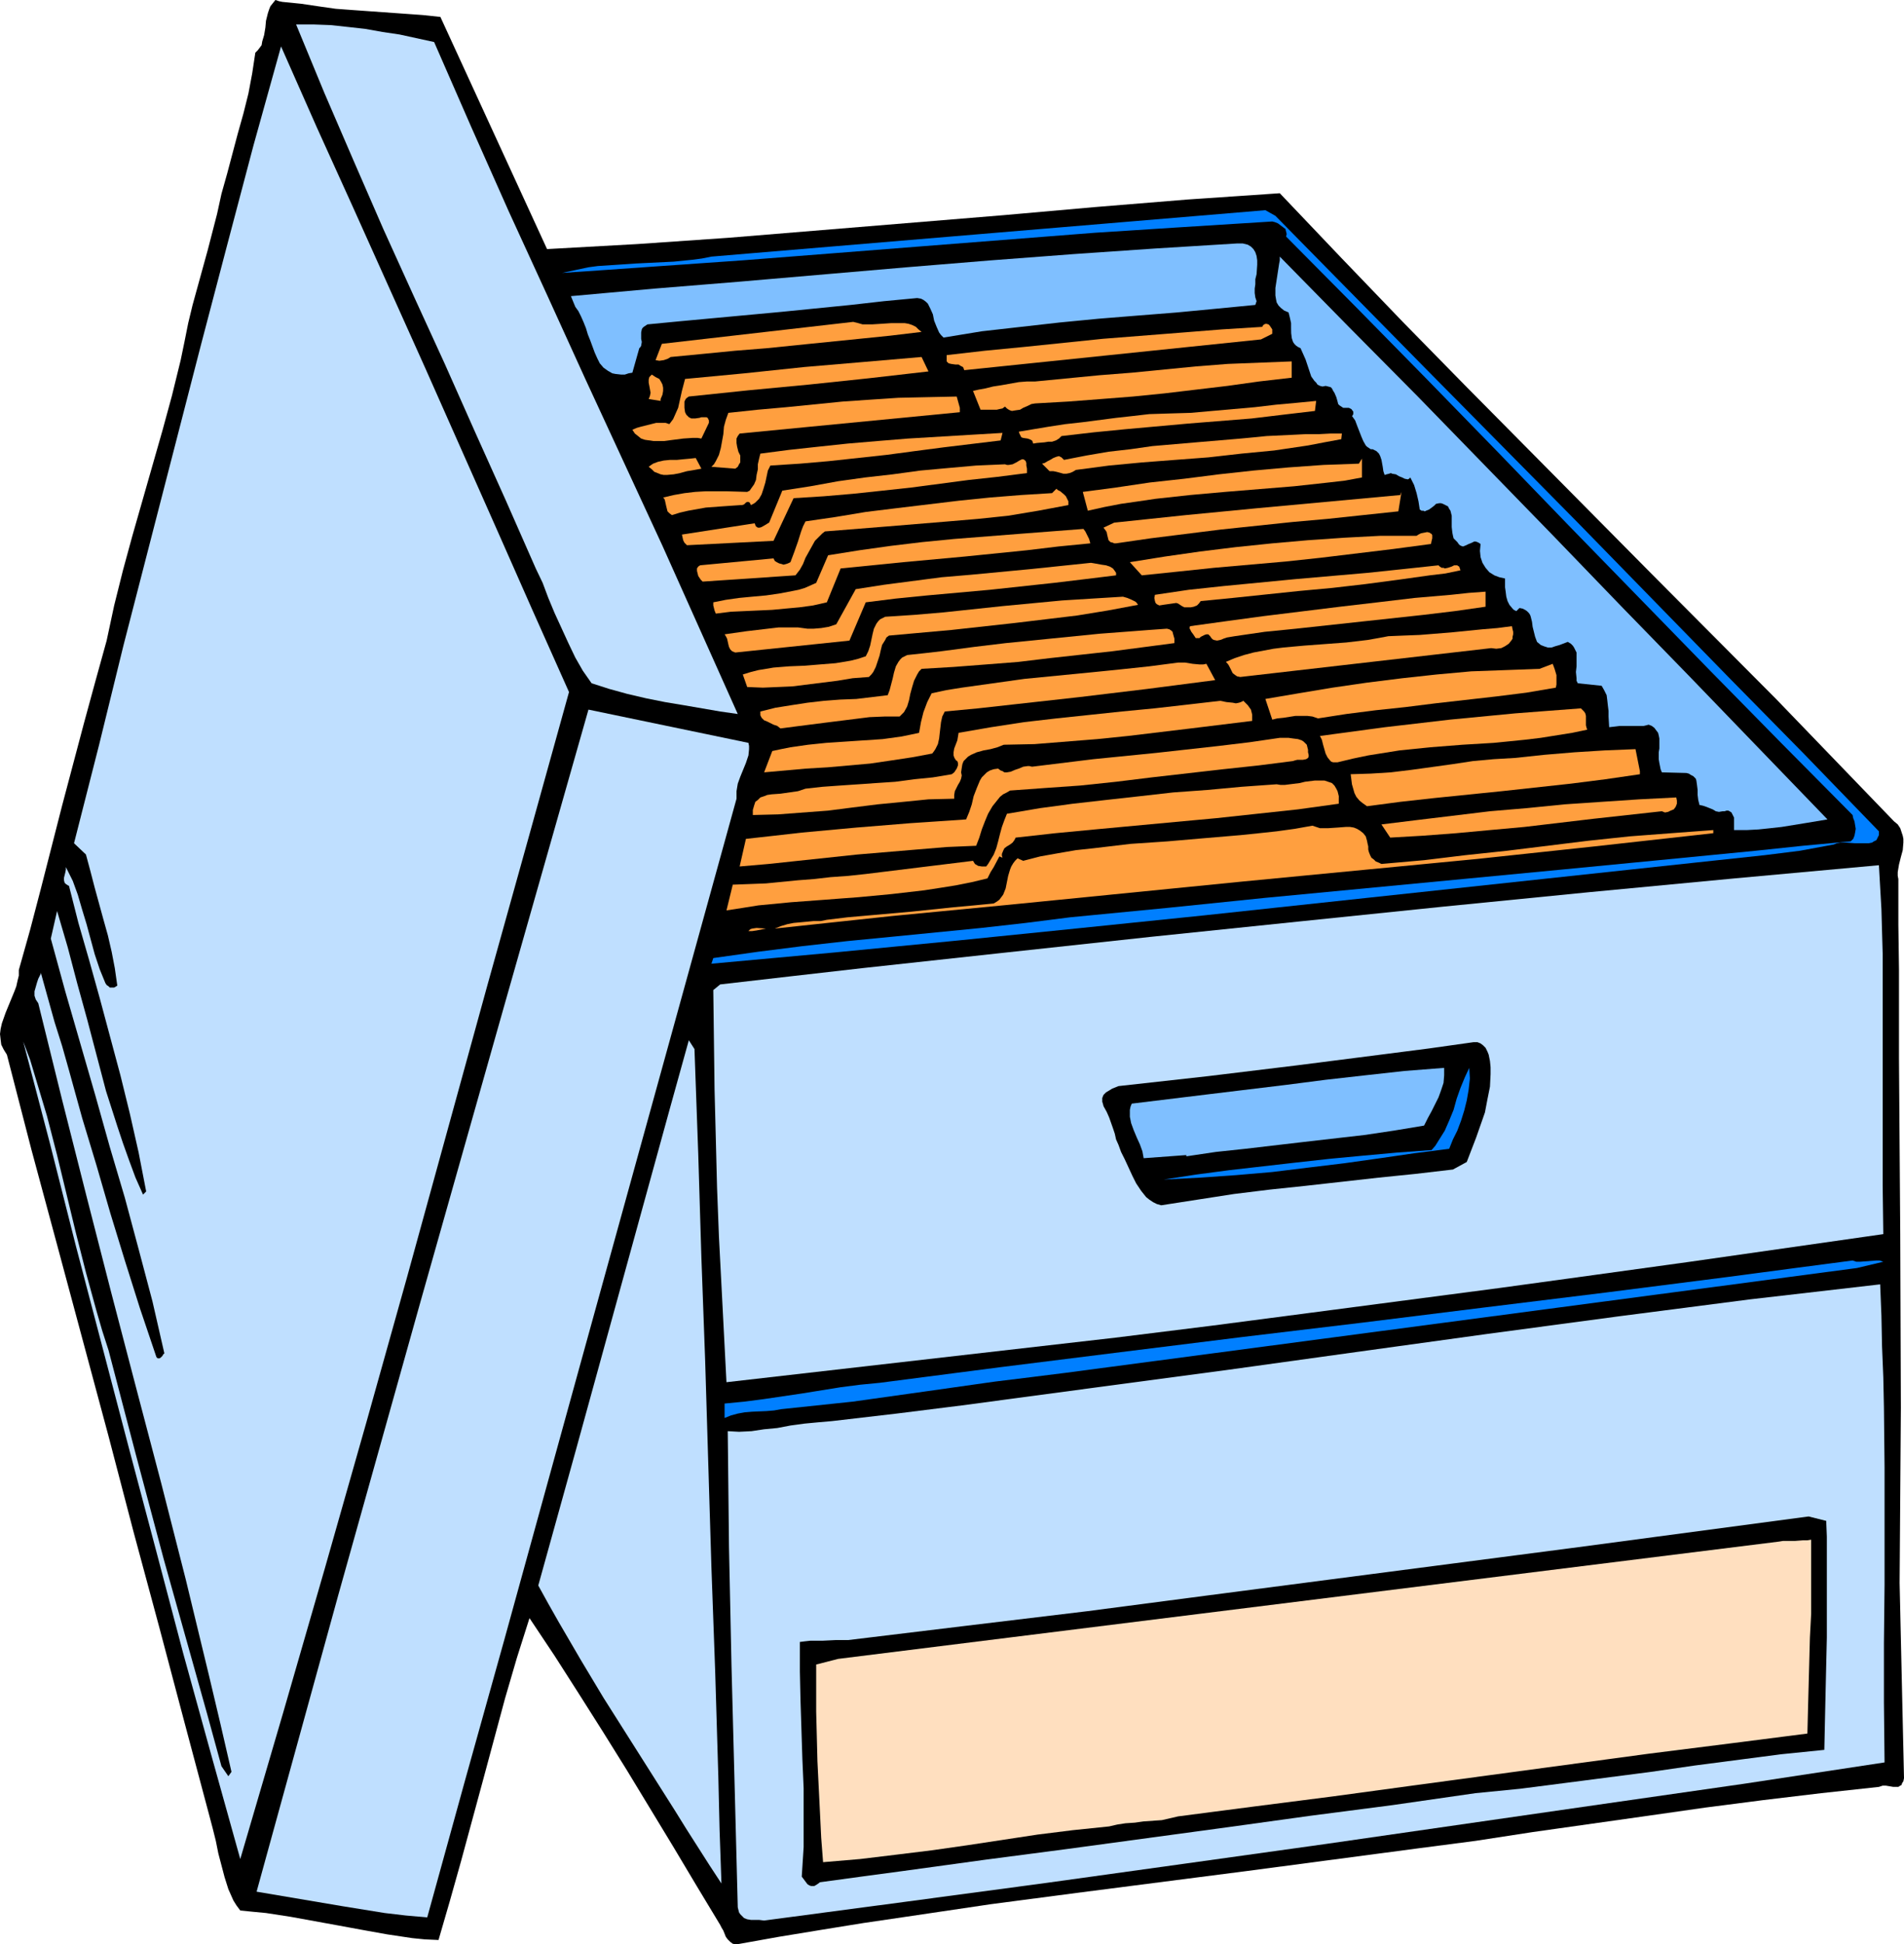
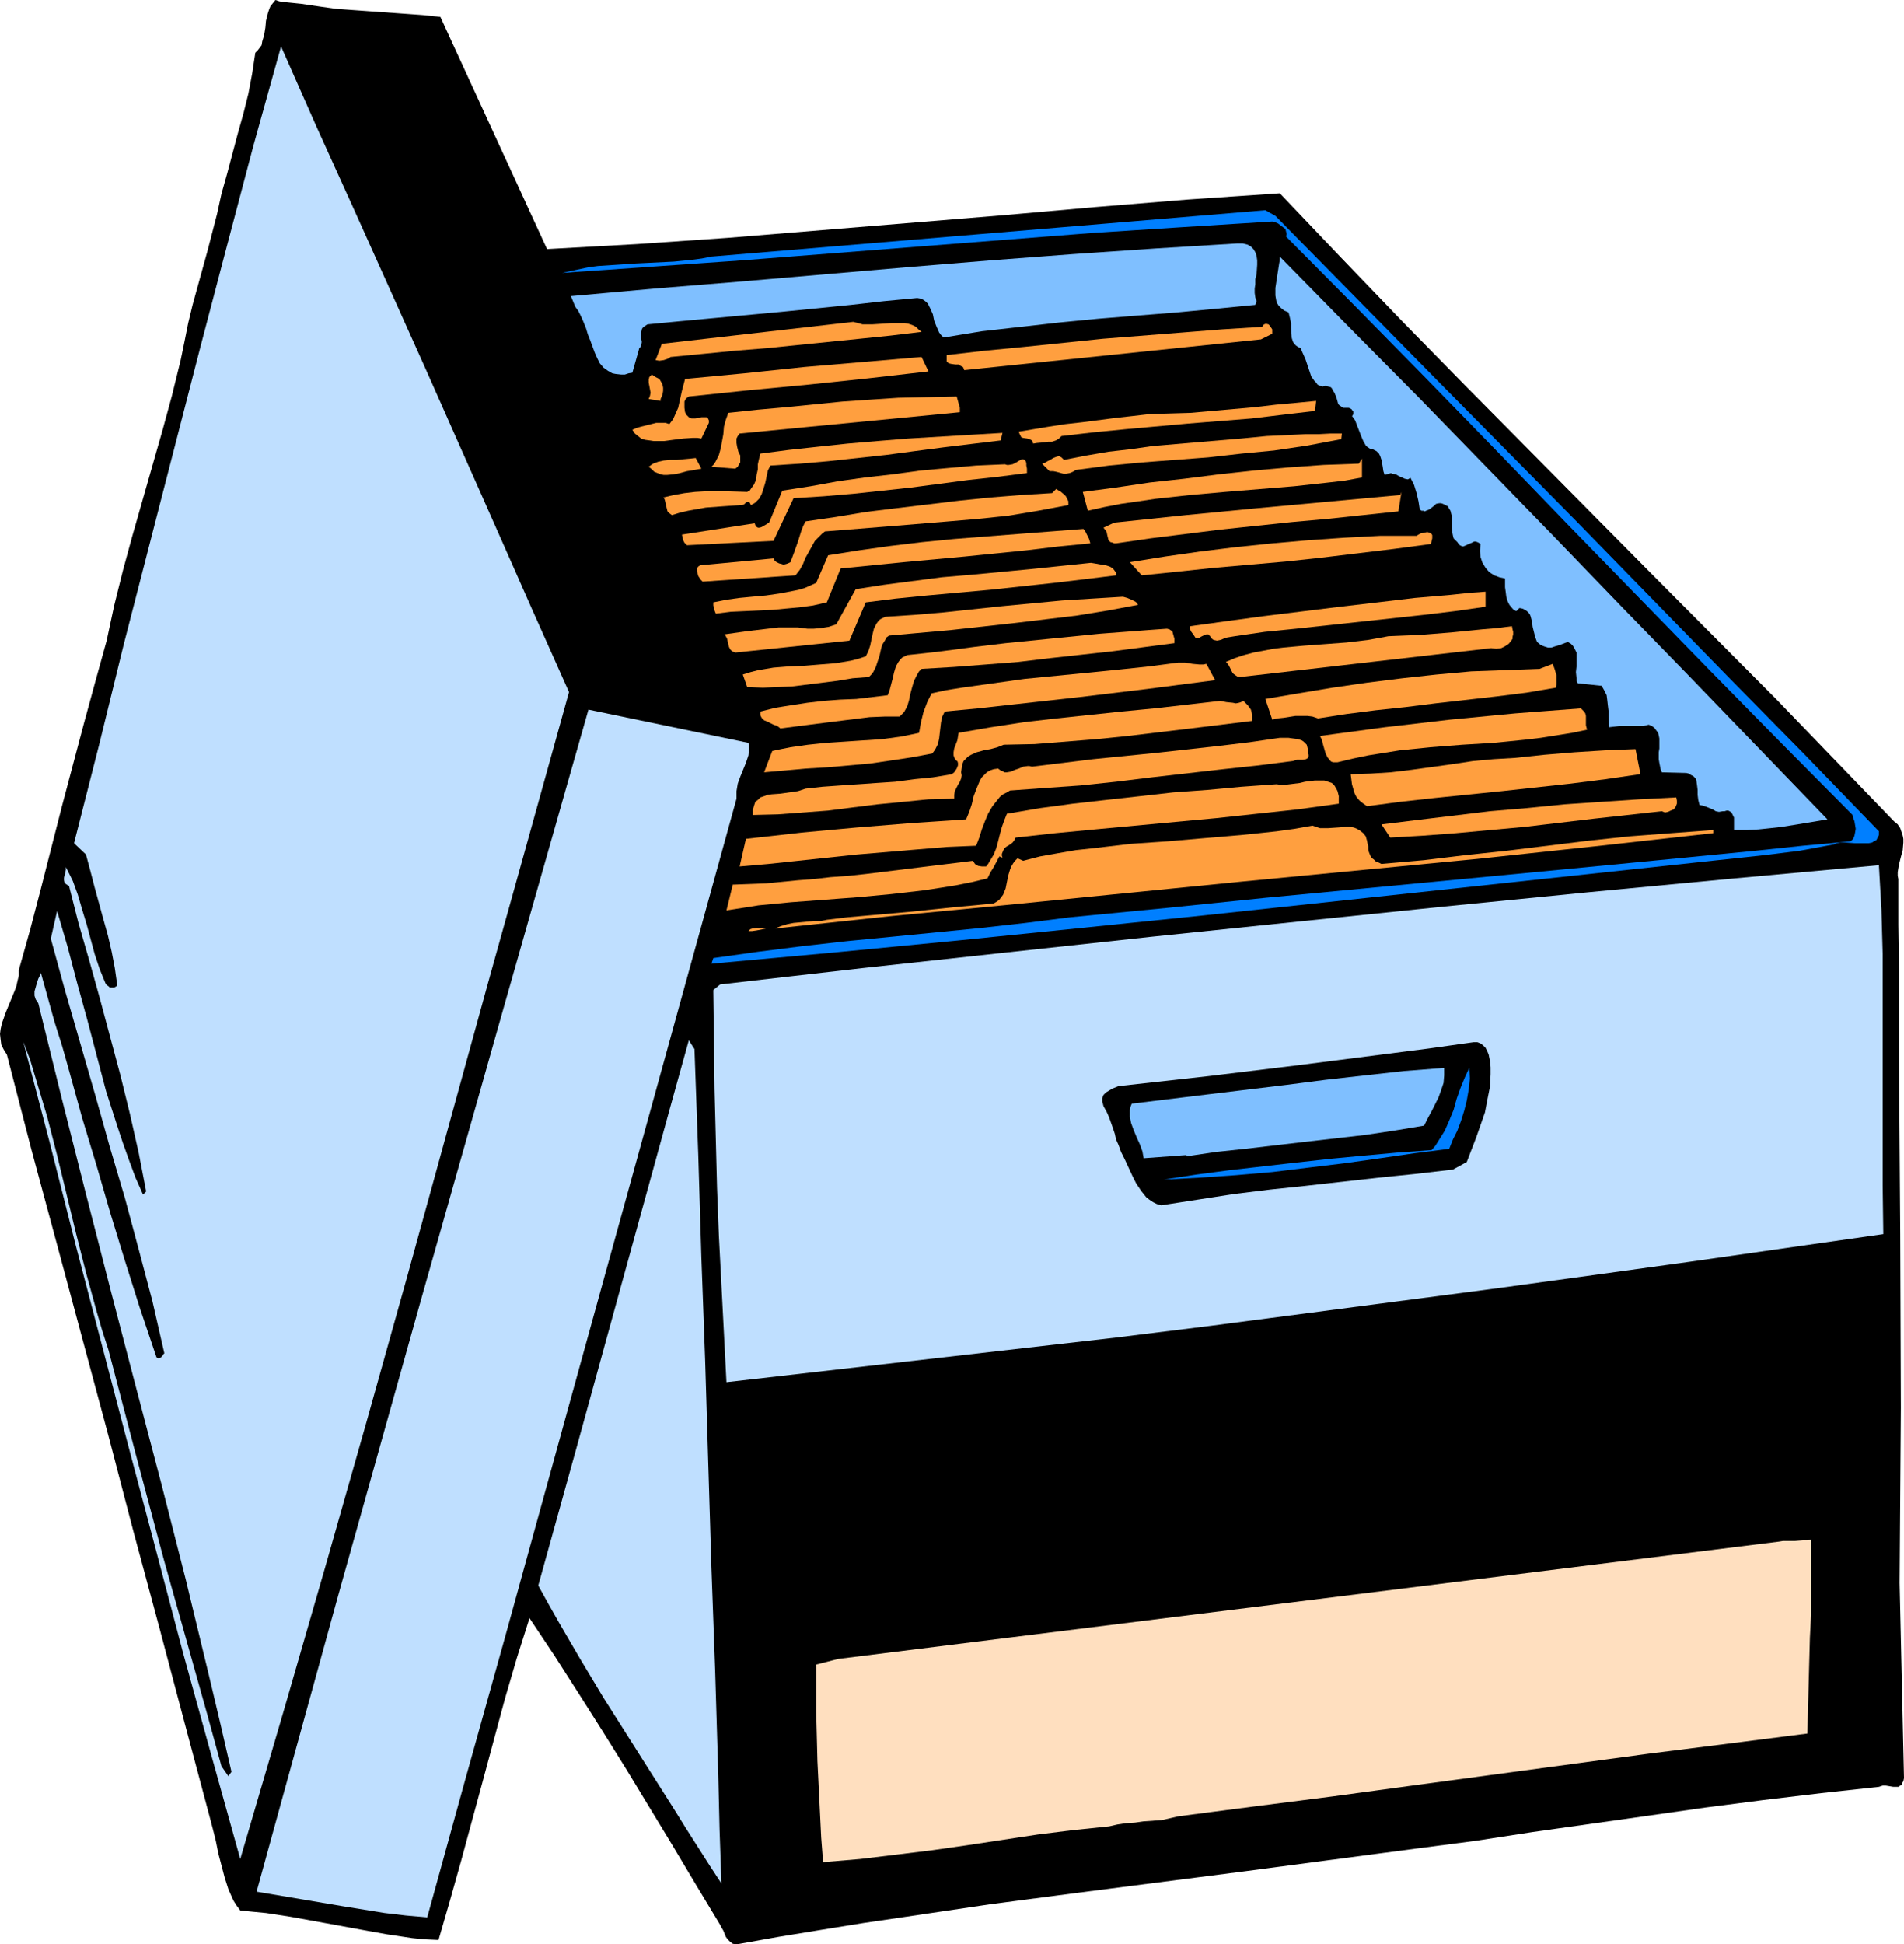
<svg xmlns="http://www.w3.org/2000/svg" xmlns:ns1="http://sodipodi.sourceforge.net/DTD/sodipodi-0.dtd" xmlns:ns2="http://www.inkscape.org/namespaces/inkscape" version="1.0" width="129.766mm" height="132.491mm" id="svg48" ns1:docname="Box with Files 4.wmf">
  <ns1:namedview id="namedview48" pagecolor="#ffffff" bordercolor="#000000" borderopacity="0.25" ns2:showpageshadow="2" ns2:pageopacity="0.0" ns2:pagecheckerboard="0" ns2:deskcolor="#d1d1d1" ns2:document-units="mm" />
  <defs id="defs1">
    <pattern id="WMFhbasepattern" patternUnits="userSpaceOnUse" width="6" height="6" x="0" y="0" />
  </defs>
  <path style="fill:#000000;fill-opacity:1;fill-rule:evenodd;stroke:none" d="m 77.568,0.97 4.363,0.646 4.525,0.646 4.363,0.323 4.525,0.323 9.05,0.646 4.525,0.323 4.525,0.485 27.472,59.787 11.635,-0.646 11.635,-0.646 23.432,-1.616 23.594,-1.939 23.594,-1.939 23.594,-1.939 23.755,-2.101 23.755,-1.939 23.755,-1.616 15.837,16.643 15.837,16.482 15.998,16.32 32.158,32.479 15.998,16.159 31.997,32.155 30.381,31.509 0.97,0.808 0.646,0.97 0.323,0.97 0.323,0.97 0.162,0.808 v 0.97 l -0.162,1.939 -0.485,1.777 -0.485,1.939 -0.323,1.939 v 0.97 l 0.162,0.808 v 11.796 l 0.162,11.473 v 22.945 l 0.162,22.784 0.162,22.46 0.162,44.759 -0.162,22.46 -0.162,22.622 1.131,50.253 -0.162,0.808 -0.323,0.485 -0.162,0.485 -0.323,0.162 -0.485,0.323 h -0.323 -0.97 l -0.97,-0.162 -0.97,-0.162 h -0.808 l -0.485,0.162 -0.485,0.162 -14.867,1.616 -14.867,1.777 -15.029,1.939 -14.706,2.101 -14.867,2.101 -14.867,2.101 -14.706,2.262 -14.867,1.939 -21.978,2.909 -21.978,2.909 -43.955,5.655 -22.139,2.909 -21.816,3.232 -10.989,1.616 -10.989,1.777 -10.827,1.777 -10.827,1.939 -0.97,-0.162 -0.646,-0.485 -0.646,-0.646 -0.485,-0.646 -0.646,-1.616 -0.485,-0.808 -0.323,-0.646 -6.141,-10.18 -5.979,-10.018 -11.958,-19.713 -6.141,-9.857 -6.141,-9.695 -6.302,-9.857 -6.464,-9.695 -3.232,10.18 -3.07,10.503 -5.656,21.006 -5.656,20.844 -2.909,10.341 -2.909,10.018 -3.555,-0.162 -3.232,-0.323 -6.464,-0.97 -6.302,-1.131 -6.141,-1.131 -12.443,-2.262 -6.302,-0.97 -3.394,-0.323 -3.232,-0.323 -0.97,-1.293 -0.808,-1.293 -0.646,-1.454 -0.646,-1.454 -0.97,-3.07 -0.808,-3.07 -0.808,-3.07 -0.646,-3.232 -0.808,-3.232 L 53.974,467.789 47.51,443.551 41.046,419.152 34.421,394.591 27.957,369.868 14.706,320.585 8.08,296.024 1.778,271.625 0.97,270.332 0.323,269.039 0.162,267.747 0,266.292 l 0.162,-1.293 0.323,-1.454 0.97,-2.747 1.131,-2.747 1.131,-2.747 0.485,-1.293 0.323,-1.454 0.323,-1.293 v -1.454 l 2.909,-10.341 2.747,-10.503 5.494,-21.491 5.656,-21.329 2.909,-10.665 2.909,-10.503 1.939,-9.049 2.262,-9.049 2.424,-8.887 5.171,-18.098 2.586,-9.049 2.424,-8.887 2.262,-9.21 0.97,-4.686 0.97,-4.848 1.131,-4.686 1.293,-4.686 2.586,-9.372 2.424,-9.372 1.131,-5.171 1.454,-5.171 2.747,-10.341 1.454,-5.171 1.293,-5.171 0.97,-5.171 0.808,-5.332 0.646,-0.646 0.485,-0.646 0.485,-0.646 0.162,-0.97 0.485,-1.616 0.323,-1.939 0.162,-1.777 0.485,-1.939 0.323,-0.97 0.323,-0.808 0.646,-0.808 L 70.942,0 l 0.97,0.323 0.808,0.162 1.616,0.162 1.616,0.162 z" id="path1" />
-   <path style="fill:#bfdfff;fill-opacity:1;fill-rule:evenodd;stroke:none" d="m 111.827,10.826 9.534,21.814 9.696,21.814 9.858,21.491 9.858,21.652 19.877,42.982 9.696,21.652 9.696,21.652 -4.525,-0.646 -4.686,-0.808 -4.686,-0.808 -4.848,-0.808 -4.848,-0.97 -4.848,-1.131 -4.686,-1.293 -4.525,-1.454 -1.131,-1.616 -1.131,-1.616 -1.939,-3.393 -1.778,-3.716 -1.778,-3.878 -1.778,-3.878 -1.616,-3.878 -1.454,-3.878 -1.778,-3.716 -7.757,-17.613 -7.918,-17.613 -7.757,-17.451 -7.918,-17.29 -7.918,-17.451 -7.595,-17.451 L 83.547,23.915 76.275,6.302 h 4.525 l 4.363,0.162 4.525,0.485 4.363,0.485 4.525,0.808 4.363,0.646 z" id="path2" />
  <path style="fill:#bfdfff;fill-opacity:1;fill-rule:evenodd;stroke:none" d="m 146.571,178.228 -10.504,37.811 -10.504,37.649 -20.685,75.137 -10.504,37.488 -10.666,37.488 -10.827,37.488 -10.989,37.488 -7.434,-26.662 -7.272,-26.338 -6.949,-26.338 -6.949,-26.177 -13.736,-52.354 -6.626,-26.177 -6.949,-26.5 1.778,4.686 1.454,4.848 1.454,4.848 1.454,4.848 2.586,10.018 2.424,10.018 2.424,10.018 2.586,10.18 2.747,10.018 1.454,5.009 1.616,5.009 3.555,13.573 3.555,13.573 7.11,26.662 7.434,26.5 3.717,13.25 3.717,13.573 1.778,2.585 0.808,-1.131 L 56.722,443.713 53.813,431.432 47.834,406.71 41.531,381.987 35.067,357.426 28.603,332.704 22.301,308.143 15.998,283.259 9.858,258.375 9.534,257.89 9.211,257.405 9.05,256.92 8.888,256.436 v -1.131 l 0.323,-1.131 0.323,-1.131 0.323,-0.97 0.485,-0.97 0.162,-0.323 v -0.323 l 3.555,12.765 1.939,6.14 1.778,6.302 3.394,12.28 3.717,12.28 3.555,12.28 3.717,12.119 3.878,12.28 4.202,12.442 0.162,0.323 0.323,0.162 h 0.323 l 0.323,-0.162 0.485,-0.485 0.162,-0.323 0.323,-0.323 -3.07,-13.412 -3.555,-13.412 -3.555,-13.25 -3.878,-13.088 -3.717,-13.25 -3.878,-13.412 -3.878,-13.412 -3.717,-13.573 1.616,-7.11 2.747,9.372 2.424,9.21 2.586,9.372 2.424,9.21 2.424,9.21 2.909,9.049 1.454,4.363 1.616,4.524 1.616,4.363 1.939,4.363 0.808,-0.808 -0.97,-5.009 -0.97,-5.009 -2.262,-10.018 -2.424,-9.857 -5.333,-19.875 -2.747,-9.857 -2.747,-9.534 -2.424,-9.534 -0.323,-0.162 -0.485,-0.323 -0.323,-0.323 -0.162,-0.646 v -0.646 l 0.162,-0.646 0.162,-0.646 0.162,-0.808 v -0.646 l 1.778,3.555 1.293,3.555 1.131,3.878 1.131,3.716 2.101,7.756 1.293,3.878 1.454,3.555 0.323,0.485 0.485,0.323 0.323,0.323 h 0.323 0.485 0.323 l 0.808,-0.485 -0.646,-4.524 -0.808,-4.201 -0.97,-4.201 -1.131,-4.04 -2.262,-8.241 -1.131,-4.363 -1.131,-4.201 -3.07,-2.909 6.464,-25.369 6.302,-25.692 6.626,-25.692 6.626,-25.692 6.626,-25.692 6.787,-25.854 6.787,-25.692 7.11,-25.53 9.211,20.844 9.373,20.683 18.584,41.366 18.422,41.527 9.211,20.844 z" id="path3" />
  <path style="fill:#007fff;fill-opacity:1;fill-rule:evenodd;stroke:none" d="m 328.532,55.585 19.392,19.713 19.392,19.713 39.107,39.588 38.784,39.75 19.554,19.875 19.23,19.875 v 0.97 l -0.323,0.646 -0.323,0.646 -0.646,0.323 -0.485,0.323 -0.808,0.162 h -0.808 -0.97 -1.939 l -1.939,-0.162 h -1.778 l -0.808,0.162 -0.808,0.323 -4.363,0.808 -4.363,0.808 -9.05,1.131 -9.05,0.97 -9.05,0.97 -63.186,6.787 -63.186,6.787 -31.512,3.232 -31.835,3.232 -31.674,3.07 -31.835,2.909 0.485,-1.454 11.474,-1.616 11.474,-1.454 11.474,-1.293 11.635,-1.131 22.947,-2.262 11.474,-1.293 11.474,-1.454 25.048,-2.424 25.21,-2.585 50.904,-4.848 25.371,-2.424 25.048,-2.424 24.886,-2.424 12.282,-1.293 12.282,-1.131 0.646,-0.646 0.323,-0.808 0.162,-0.808 0.162,-0.97 -0.323,-1.939 -0.323,-0.808 -0.162,-0.808 -18.422,-18.582 L 440.521,172.735 404,135.247 385.9,116.503 367.64,97.759 349.54,79.338 331.28,60.918 l 0.162,-0.646 -0.162,-0.646 -0.162,-0.646 -0.646,-0.485 -0.646,-0.485 -0.646,-0.485 -0.808,-0.323 -0.646,-0.162 -23.109,1.454 -22.624,1.454 -45.41,3.555 -22.624,1.777 -22.786,1.777 -23.109,1.616 -11.474,0.808 -11.797,0.808 2.262,-0.485 2.262,-0.485 2.262,-0.485 2.424,-0.323 4.848,-0.323 4.848,-0.323 9.858,-0.485 4.848,-0.485 2.424,-0.323 2.424,-0.485 142.693,-11.957 z" id="path4" />
  <path style="fill:#7fbfff;fill-opacity:1;fill-rule:evenodd;stroke:none" d="m 323.684,77.561 -0.323,0.97 -10.019,0.97 -10.181,0.97 -10.181,0.808 -10.019,0.808 -10.019,0.97 -10.019,1.131 -10.019,1.131 -9.858,1.616 -0.646,-0.646 -0.485,-0.646 -0.646,-1.454 -0.646,-1.616 -0.323,-1.616 -0.646,-1.454 -0.323,-0.646 -0.323,-0.646 -0.485,-0.485 -0.646,-0.485 -0.646,-0.323 -0.97,-0.162 -8.565,0.808 -8.565,0.97 -17.776,1.777 -17.453,1.616 -8.726,0.808 -8.403,0.808 -0.485,0.323 -0.485,0.323 -0.323,0.323 -0.162,0.323 -0.162,0.808 v 0.808 0.485 0.323 l 0.162,0.808 -0.162,0.97 -0.162,0.323 -0.323,0.323 -1.778,6.302 -0.97,0.162 -0.97,0.323 h -0.97 l -1.454,-0.162 -0.808,-0.162 -1.131,-0.646 -1.131,-0.808 -0.97,-1.131 -0.646,-1.293 -0.646,-1.454 -1.131,-3.07 -0.646,-1.616 -0.485,-1.616 -0.646,-1.616 -0.646,-1.454 -0.646,-1.293 -0.808,-1.131 -1.131,-2.747 21.493,-1.939 21.816,-1.777 43.147,-3.716 21.654,-1.777 21.331,-1.616 21.17,-1.454 10.504,-0.646 10.504,-0.646 h 0.808 0.646 l 0.646,0.162 0.646,0.162 0.808,0.485 0.646,0.646 0.485,0.808 0.323,0.97 0.162,1.131 v 1.131 l -0.162,2.424 -0.323,1.293 v 1.293 l -0.162,1.131 v 1.131 l 0.162,1.131 z" id="path5" />
  <path style="fill:#7fbfff;fill-opacity:1;fill-rule:evenodd;stroke:none" d="m 470.74,211.03 -5.818,0.97 -5.979,0.97 -2.909,0.323 -3.07,0.323 -3.07,0.162 h -3.232 v -3.232 l -0.323,-0.646 -0.323,-0.646 -0.485,-0.323 -0.323,-0.162 h -0.485 l -0.485,0.162 h -0.485 l -0.97,0.162 -0.808,-0.162 -0.808,-0.485 -1.616,-0.646 -0.97,-0.323 -0.808,-0.162 -0.323,-1.293 -0.162,-1.293 v -1.293 l -0.162,-1.293 -0.162,-1.131 -0.162,-0.485 -0.323,-0.323 -0.323,-0.323 -0.646,-0.323 -0.485,-0.323 -0.646,-0.162 -6.302,-0.162 -0.323,-0.808 -0.162,-0.808 -0.162,-0.808 -0.162,-0.97 v -1.777 l 0.162,-0.97 v -0.808 -1.777 l -0.162,-0.808 -0.162,-0.646 -0.485,-0.646 -0.485,-0.646 -0.646,-0.485 -0.808,-0.323 -1.293,0.323 h -1.293 -2.424 -2.424 l -1.293,0.162 -1.454,0.162 -0.162,-2.747 v -1.454 l -0.162,-1.293 -0.162,-1.454 -0.162,-1.293 -0.646,-1.293 -0.646,-1.131 -6.141,-0.646 -0.323,-0.646 v -0.646 l -0.162,-1.616 0.162,-1.454 v -1.454 -1.454 -0.646 l -0.323,-0.646 -0.323,-0.646 -0.323,-0.485 -0.485,-0.485 -0.808,-0.485 -2.101,0.808 -1.131,0.323 -0.97,0.323 h -0.97 l -0.97,-0.323 -0.808,-0.323 -0.97,-0.808 -0.485,-1.293 -0.323,-1.293 -0.323,-1.293 -0.162,-1.293 -0.323,-1.293 -0.162,-0.485 -0.323,-0.485 -0.485,-0.485 -0.485,-0.323 -0.646,-0.323 -0.808,-0.162 -0.808,0.808 v 0 l -0.646,-0.323 -0.323,-0.323 -0.808,-0.97 -0.485,-0.97 -0.323,-1.131 -0.162,-1.293 -0.162,-1.131 v -2.262 l -1.454,-0.323 -1.293,-0.485 -1.293,-0.808 -0.97,-1.131 -0.808,-1.293 -0.485,-1.454 -0.162,-1.616 0.162,-1.777 -0.485,-0.323 -0.323,-0.162 -0.485,-0.162 h -0.323 l -0.646,0.323 -0.808,0.323 -0.646,0.323 -0.808,0.323 -0.485,-0.162 -0.323,-0.162 -0.323,-0.323 -0.323,-0.485 -0.485,-0.485 -0.485,-0.485 -0.162,-0.646 -0.162,-0.808 -0.162,-1.454 v -1.454 -1.454 l -0.162,-0.646 -0.162,-0.646 -0.323,-0.485 -0.323,-0.646 -0.646,-0.323 -0.646,-0.323 -0.485,-0.162 h -0.485 l -0.808,0.162 -0.485,0.485 -1.293,0.97 -0.808,0.323 -0.323,0.162 -0.323,-0.162 h -0.485 l -0.485,-0.323 -0.323,-2.101 -0.485,-2.101 -0.646,-2.101 -0.485,-0.97 -0.485,-0.97 -0.323,0.323 -0.323,0.162 -0.808,-0.162 -0.646,-0.323 -0.808,-0.323 -0.808,-0.485 -0.97,-0.162 -0.323,-0.162 -0.485,0.162 -0.646,0.162 -0.485,0.162 -0.323,-0.97 -0.162,-1.131 -0.323,-1.777 -0.323,-0.97 -0.323,-0.646 -0.646,-0.646 -0.97,-0.485 h -0.485 l -0.485,-0.323 -0.485,-0.323 -0.323,-0.323 -0.646,-1.131 -0.485,-1.131 -1.131,-2.909 -0.485,-1.293 -0.808,-1.131 0.162,-0.162 0.162,-0.323 v -0.646 l -0.485,-0.646 -0.323,-0.162 -0.323,-0.162 h -0.808 -0.646 l -0.485,-0.323 -0.485,-0.323 -0.323,-0.323 -0.162,-0.646 -0.323,-1.131 -0.485,-1.131 -0.323,-0.485 -0.323,-0.646 -0.323,-0.323 -0.646,-0.162 -0.646,-0.162 -0.808,0.162 -0.646,-0.162 -0.646,-0.323 -0.323,-0.485 -0.485,-0.485 -0.808,-1.131 -0.485,-1.454 -0.97,-2.909 -0.646,-1.454 -0.646,-1.454 -0.646,-0.323 -0.485,-0.323 -0.485,-0.485 -0.323,-0.485 -0.323,-0.97 -0.162,-1.293 V 84.509 83.216 l -0.323,-1.454 -0.323,-1.293 -1.131,-0.485 -0.808,-0.646 -0.646,-0.646 -0.485,-0.808 -0.162,-0.808 -0.162,-0.97 v -0.97 -0.97 l 0.323,-2.101 0.323,-2.101 0.323,-2.101 0.162,-0.808 v -0.97 l 17.776,18.098 17.776,17.936 34.906,35.872 17.453,18.098 17.614,18.098 17.614,18.259 z" id="path6" />
  <path style="fill:#ff9f3f;fill-opacity:1;fill-rule:evenodd;stroke:none" d="m 237.39,85.479 -8.08,0.97 -7.918,0.808 -15.998,1.616 -7.918,0.808 -8.08,0.646 -8.242,0.808 -8.403,0.808 -0.808,0.485 -0.97,0.323 -1.131,0.162 -0.97,-0.162 1.616,-4.201 49.288,-5.655 1.293,0.323 1.131,0.323 h 2.424 l 2.586,-0.162 2.424,-0.162 h 2.262 1.131 l 0.97,0.162 0.97,0.323 0.97,0.485 0.646,0.646 z" id="path7" />
  <path style="fill:#ff9f3f;fill-opacity:1;fill-rule:evenodd;stroke:none" d="m 327.724,85.963 -2.909,1.454 -76.437,7.918 -0.162,-0.485 -0.162,-0.323 -0.646,-0.323 -0.485,-0.323 h -0.808 l -1.131,-0.162 -0.646,-0.162 -0.485,-0.485 v -1.616 l 9.858,-1.131 10.019,-0.97 20.362,-2.101 20.523,-1.616 10.181,-0.808 10.342,-0.646 0.162,-0.323 0.323,-0.323 0.485,-0.162 0.646,0.162 0.323,0.323 0.323,0.485 0.323,0.485 v 0.646 z" id="path8" />
  <path style="fill:#ff9f3f;fill-opacity:1;fill-rule:evenodd;stroke:none" d="m 239.168,95.658 -15.514,1.777 -15.352,1.616 -15.352,1.454 -15.514,1.616 -0.485,0.323 -0.323,0.323 -0.323,0.646 v 0.485 1.131 l 0.162,1.131 0.323,0.646 0.323,0.323 0.323,0.323 0.646,0.323 h 0.97 l 1.131,-0.162 0.485,-0.162 h 0.485 0.485 0.323 l 0.323,0.162 0.162,0.323 0.162,0.323 v 0.646 l -1.939,4.04 -0.97,-0.162 h -1.293 l -2.424,0.162 -5.01,0.646 h -1.293 -1.293 l -1.131,-0.162 -1.131,-0.162 -0.97,-0.323 -0.808,-0.646 -0.808,-0.646 -0.646,-0.97 1.131,-0.485 1.131,-0.323 2.586,-0.646 1.293,-0.323 h 1.293 1.131 l 0.97,0.323 0.97,-1.293 0.646,-1.454 0.646,-1.454 0.323,-1.454 0.646,-2.909 0.808,-3.07 15.352,-1.454 15.352,-1.616 15.19,-1.293 15.029,-1.293 z" id="path9" />
-   <path style="fill:#ff9f3f;fill-opacity:1;fill-rule:evenodd;stroke:none" d="m 332.734,97.274 -8.403,0.97 -8.08,1.131 -16.322,1.939 -8.08,0.808 -8.242,0.646 -8.403,0.646 -8.565,0.485 -0.97,0.162 -0.97,0.485 -1.131,0.485 -0.808,0.485 -1.131,0.162 -0.97,0.162 -0.485,-0.162 -0.323,-0.162 -0.485,-0.323 -0.485,-0.485 -0.646,0.485 -0.808,0.162 -0.646,0.162 h -1.616 -0.808 -1.778 l -1.939,-4.848 1.454,-0.323 1.778,-0.323 1.939,-0.485 2.101,-0.323 4.525,-0.808 2.101,-0.162 h 2.101 l 16.645,-1.616 8.242,-0.646 8.242,-0.808 8.242,-0.808 8.242,-0.646 8.242,-0.323 8.242,-0.323 z" id="path10" />
  <path style="fill:#ff9f3f;fill-opacity:1;fill-rule:evenodd;stroke:none" d="m 170.165,102.768 v 0.485 l -3.07,-0.485 0.323,-0.808 0.162,-0.808 -0.323,-1.777 -0.162,-0.808 v -0.808 l 0.162,-0.646 0.323,-0.323 0.323,-0.323 0.97,0.646 0.97,0.485 0.485,0.808 0.323,0.646 0.162,0.808 v 0.808 l -0.162,0.97 z" id="path11" />
  <path style="fill:#ff9f3f;fill-opacity:1;fill-rule:evenodd;stroke:none" d="m 247.248,105.03 v 1.131 l -56.722,5.494 -0.485,0.646 -0.323,0.646 v 0.485 0.646 l 0.162,0.97 0.323,1.293 0.485,0.97 v 1.131 0.646 l -0.323,0.485 -0.323,0.646 -0.646,0.485 -6.141,-0.485 v 0 l 0.646,-0.646 0.485,-0.808 0.808,-1.616 0.485,-1.777 0.323,-1.777 0.323,-1.777 0.162,-1.939 0.485,-1.777 0.646,-1.777 7.595,-0.808 7.272,-0.646 14.544,-1.454 7.11,-0.485 7.272,-0.485 7.434,-0.162 7.595,-0.162 z" id="path12" />
  <path style="fill:#ff9f3f;fill-opacity:1;fill-rule:evenodd;stroke:none" d="m 338.713,105.838 -8.242,0.97 -8.08,0.97 -16.16,1.293 -16.16,1.454 -8.242,0.808 -8.403,0.97 -0.646,0.646 -0.808,0.485 -0.97,0.323 h -0.97 l -0.97,0.162 -1.939,0.162 -0.97,0.162 -0.162,-0.485 -0.162,-0.323 -0.646,-0.323 -0.485,-0.162 -1.131,-0.162 -0.485,-0.162 -0.162,-0.323 -0.162,-0.323 -0.162,-0.323 -0.162,-0.485 3.878,-0.646 3.878,-0.646 4.202,-0.646 4.363,-0.485 8.726,-1.131 4.363,-0.485 4.202,-0.485 5.171,-0.162 5.494,-0.162 5.494,-0.485 5.494,-0.485 5.494,-0.485 5.494,-0.646 5.333,-0.485 5.01,-0.485 z" id="path13" />
  <path style="fill:#ff9f3f;fill-opacity:1;fill-rule:evenodd;stroke:none" d="m 257.752,113.433 -14.706,1.777 -7.434,0.97 -7.272,0.97 -7.434,0.808 -7.434,0.808 -7.434,0.646 -7.595,0.485 -0.646,1.293 -0.646,3.07 -0.485,1.616 -0.485,1.454 -0.646,1.131 -0.485,0.485 -0.485,0.485 -0.485,0.323 -0.646,0.323 -0.323,-0.646 -0.323,-0.162 h -0.323 l -0.323,0.162 -0.323,0.323 -0.162,0.162 -0.485,0.162 h -0.323 l -4.686,0.323 -4.363,0.323 -4.525,0.808 -2.101,0.485 -2.101,0.646 -0.646,-0.485 -0.485,-0.485 -0.162,-0.646 -0.162,-0.646 -0.323,-1.454 -0.162,-0.485 -0.323,-0.323 2.747,-0.646 2.747,-0.485 2.747,-0.323 2.747,-0.162 h 5.333 l 5.333,0.162 0.646,-0.323 0.323,-0.485 0.808,-1.131 0.485,-1.131 0.162,-1.293 0.323,-1.454 v -1.293 l 0.323,-1.454 0.323,-1.293 7.434,-0.97 7.434,-0.808 7.595,-0.808 7.595,-0.646 7.918,-0.646 8.08,-0.485 8.08,-0.485 8.242,-0.485 z" id="path14" />
  <path style="fill:#ff9f3f;fill-opacity:1;fill-rule:evenodd;stroke:none" d="m 345.662,111.655 -0.162,1.454 -4.363,0.808 -4.202,0.808 -8.726,1.293 -8.403,0.808 -8.565,0.97 -8.565,0.646 -8.403,0.646 -8.565,0.808 -8.565,1.131 -0.808,0.485 -0.808,0.323 -0.808,0.162 h -0.808 l -1.778,-0.485 -0.808,-0.162 h -0.97 l -1.939,-1.939 0.646,-0.162 0.808,-0.485 0.646,-0.323 0.808,-0.485 0.808,-0.323 0.646,-0.162 0.323,0.162 0.323,0.162 0.323,0.323 0.323,0.323 5.818,-1.131 5.656,-0.97 5.656,-0.646 5.656,-0.808 11.312,-0.97 11.474,-0.97 3.394,-0.323 3.232,-0.323 6.787,-0.323 3.232,-0.162 h 3.394 l 3.07,-0.162 z" id="path15" />
  <path style="fill:#ff9f3f;fill-opacity:1;fill-rule:evenodd;stroke:none" d="m 180.669,120.704 -1.778,0.323 -1.939,0.323 -1.778,0.485 -1.616,0.323 -1.778,0.162 h -0.808 l -0.808,-0.162 -0.808,-0.323 -0.808,-0.323 -0.646,-0.646 -0.808,-0.646 0.646,-0.485 0.485,-0.323 1.293,-0.485 1.454,-0.323 1.616,-0.162 h 1.778 l 1.616,-0.162 1.778,-0.162 1.454,-0.162 z" id="path16" />
  <path style="fill:#ff9f3f;fill-opacity:1;fill-rule:evenodd;stroke:none" d="m 264.539,121.835 -7.595,0.97 -7.434,0.808 -14.706,1.939 -7.434,0.808 -7.595,0.808 -7.595,0.646 -7.757,0.485 -5.171,10.988 -22.301,1.131 -0.323,-0.323 -0.323,-0.323 -0.323,-0.646 -0.323,-1.454 18.746,-2.909 0.162,0.485 0.162,0.323 0.485,0.323 h 0.485 l 0.485,-0.162 1.131,-0.646 0.485,-0.323 0.323,-0.162 3.394,-8.241 7.272,-1.131 7.11,-1.293 6.949,-0.97 7.11,-0.808 7.11,-0.97 7.11,-0.646 7.272,-0.646 7.434,-0.323 0.485,0.162 h 0.485 l 0.97,-0.162 0.97,-0.485 0.808,-0.485 0.646,-0.323 h 0.323 l 0.323,0.162 0.323,0.323 0.162,0.485 v 0.646 l 0.162,0.808 z" id="path17" />
  <path style="fill:#ff9f3f;fill-opacity:1;fill-rule:evenodd;stroke:none" d="m 350.833,122.966 -4.363,0.808 -4.202,0.485 -8.888,0.97 -17.776,1.454 -9.05,0.808 -8.888,0.97 -4.363,0.646 -4.525,0.646 -4.202,0.808 -4.363,0.97 -1.293,-4.848 8.565,-1.131 8.726,-1.293 8.888,-0.97 8.888,-1.131 8.888,-0.97 9.05,-0.808 9.05,-0.646 9.05,-0.323 0.808,-1.293 z" id="path18" />
  <path style="fill:#ff9f3f;fill-opacity:1;fill-rule:evenodd;stroke:none" d="m 275.204,130.076 -7.757,1.454 -7.757,1.293 -7.757,0.808 -7.595,0.646 -15.675,1.293 -8.08,0.646 -8.08,0.646 -0.646,0.485 -0.646,0.646 -1.293,1.293 -0.808,1.454 -0.808,1.454 -0.808,1.454 -0.646,1.616 -0.808,1.454 -1.131,1.454 -23.917,1.616 -0.485,-0.485 -0.323,-0.485 -0.323,-0.485 -0.162,-0.646 -0.162,-0.646 v -0.646 l 0.323,-0.485 0.485,-0.323 18.907,-1.777 0.323,0.646 0.485,0.323 0.646,0.323 0.646,0.162 0.485,0.162 0.646,-0.162 0.485,-0.162 0.646,-0.323 0.485,-1.293 0.485,-1.293 0.97,-2.747 0.808,-2.585 0.485,-1.293 0.646,-1.293 7.757,-1.131 7.757,-1.293 7.918,-0.97 8.08,-0.97 8.08,-0.97 7.918,-0.808 8.08,-0.646 7.918,-0.485 1.131,-1.131 0.323,0.323 0.646,0.323 0.97,0.808 0.485,0.485 0.323,0.646 0.323,0.646 z" id="path19" />
  <path style="fill:#ff9f3f;fill-opacity:1;fill-rule:evenodd;stroke:none" d="m 360.206,131.692 -18.261,1.939 -9.05,0.808 -18.422,1.939 -9.05,1.131 -9.05,1.131 -8.888,1.293 h -0.485 l -0.323,-0.162 -0.646,-0.162 -0.485,-0.485 -0.323,-1.293 -0.162,-0.808 -0.323,-0.485 -0.485,-0.646 2.747,-1.293 18.422,-1.939 18.422,-1.777 36.845,-3.393 0.323,-0.808 z" id="path20" />
  <path style="fill:#ff9f3f;fill-opacity:1;fill-rule:evenodd;stroke:none" d="m 280.86,139.933 -8.242,0.808 -8.08,0.97 -15.998,1.616 -15.837,1.454 -16.16,1.616 v 0 l -3.555,8.726 -3.555,0.808 -3.555,0.485 -3.555,0.323 -3.394,0.323 -7.11,0.323 -3.555,0.162 -3.878,0.485 -0.323,-0.808 -0.162,-0.646 -0.162,-0.646 v -0.808 l 3.232,-0.646 3.394,-0.485 3.394,-0.323 3.555,-0.323 3.394,-0.485 3.394,-0.646 1.616,-0.323 1.616,-0.485 1.454,-0.646 1.454,-0.646 3.07,-7.11 8.08,-1.293 8.08,-1.131 8.08,-0.97 8.242,-0.808 16.483,-1.293 16.806,-1.293 0.485,0.646 0.485,0.97 0.485,0.97 z" id="path21" />
  <path style="fill:#ff9f3f;fill-opacity:1;fill-rule:evenodd;stroke:none" d="m 368.771,139.286 -0.162,0.808 -9.696,1.293 -9.373,1.131 -9.373,1.131 -9.05,0.97 -9.211,0.808 -9.211,0.808 -9.211,0.97 -9.373,0.97 -3.07,-3.393 9.05,-1.454 9.05,-1.293 9.211,-1.131 9.373,-0.97 9.211,-0.808 9.373,-0.646 9.211,-0.485 h 9.373 l 0.485,-0.323 0.646,-0.323 0.808,-0.162 0.808,-0.162 0.646,0.162 0.162,0.162 0.323,0.162 0.162,0.323 v 0.323 0.485 z" id="path22" />
  <path style="fill:#ff9f3f;fill-opacity:1;fill-rule:evenodd;stroke:none" d="m 287.486,148.174 -7.918,0.97 -8.08,0.97 -16.483,1.777 -16.16,1.454 -8.08,0.808 -7.757,0.97 -4.202,9.857 -29.411,3.07 -0.808,-0.323 -0.485,-0.485 -0.323,-0.646 -0.162,-0.646 -0.323,-1.454 -0.323,-0.646 -0.323,-0.485 5.656,-0.808 2.747,-0.323 2.747,-0.323 2.747,-0.323 h 2.424 2.586 l 2.424,0.323 h 0.808 0.808 l 1.939,-0.162 1.939,-0.323 1.939,-0.646 5.01,-9.049 7.272,-1.131 7.434,-0.97 7.434,-0.97 7.595,-0.646 15.352,-1.454 7.757,-0.808 7.757,-0.808 0.97,0.162 1.778,0.323 1.131,0.162 0.97,0.323 0.808,0.485 0.485,0.646 0.323,0.485 z" id="path23" />
-   <path style="fill:#ff9f3f;fill-opacity:1;fill-rule:evenodd;stroke:none" d="m 376.204,146.881 -3.878,0.808 -4.04,0.485 -8.08,1.131 -8.565,1.131 -8.403,0.97 -8.726,0.808 -16.968,1.777 -8.242,0.808 -0.485,0.646 -0.485,0.485 -0.808,0.323 -0.808,0.162 h -0.808 -0.808 l -0.646,-0.323 -0.485,-0.323 -0.485,-0.323 -0.485,-0.162 -1.131,0.162 -1.131,0.162 -1.131,0.162 -0.97,0.162 -0.323,-0.162 -0.323,-0.162 -0.323,-0.323 -0.162,-0.485 -0.162,-0.808 0.162,-0.808 8.726,-1.293 9.05,-0.97 18.422,-1.777 18.584,-1.616 9.211,-0.97 9.05,-0.97 0.323,0.323 0.485,0.323 h 0.485 l 0.323,0.162 0.808,-0.162 0.97,-0.323 0.646,-0.323 h 0.808 l 0.162,0.162 0.323,0.162 0.162,0.485 z" id="path24" />
  <path style="fill:#ff9f3f;fill-opacity:1;fill-rule:evenodd;stroke:none" d="m 382.668,156.253 -7.918,1.131 -8.08,0.97 -32.805,3.555 -8.08,0.808 -7.757,1.131 -0.97,0.162 -0.97,0.162 -0.97,0.323 -0.323,0.162 -0.485,0.162 -0.808,0.162 -0.808,-0.162 -0.323,-0.162 -0.323,-0.323 -0.323,-0.485 -0.485,-0.485 h -0.485 l -0.485,0.162 -0.97,0.485 -0.323,0.323 h -0.485 -0.485 l -0.323,-0.485 -0.323,-0.485 -0.485,-0.646 -0.323,-0.646 -0.162,-0.323 0.162,-0.485 9.373,-1.293 9.534,-1.293 19.715,-2.424 9.696,-1.131 9.534,-1.131 9.373,-0.808 4.525,-0.485 4.363,-0.323 z" id="path25" />
  <path style="fill:#ff9f3f;fill-opacity:1;fill-rule:evenodd;stroke:none" d="m 293.142,155.768 -7.757,1.454 -7.918,1.293 -8.08,0.97 -8.08,0.97 -16.16,1.777 -16.16,1.454 -0.646,0.485 -0.323,0.646 -0.808,1.293 -0.323,1.293 -0.323,1.454 -0.485,1.454 -0.485,1.454 -0.646,1.293 -0.485,0.646 -0.646,0.646 -4.202,0.323 -3.878,0.646 -3.878,0.485 -3.878,0.485 -3.878,0.485 -3.717,0.162 -3.878,0.162 -4.04,-0.162 -1.131,-3.232 2.101,-0.646 1.939,-0.485 3.878,-0.646 4.04,-0.323 4.04,-0.162 3.878,-0.323 4.04,-0.323 1.939,-0.323 1.939,-0.323 1.939,-0.485 1.939,-0.646 0.646,-1.293 0.485,-1.454 0.646,-3.07 0.323,-1.293 0.646,-1.293 0.485,-0.646 0.485,-0.485 0.646,-0.323 0.646,-0.323 7.434,-0.485 7.595,-0.646 7.595,-0.808 7.595,-0.808 15.352,-1.454 7.757,-0.485 7.918,-0.485 1.131,0.323 1.131,0.485 0.97,0.485 0.323,0.323 z" id="path26" />
  <path style="fill:#ff9f3f;fill-opacity:1;fill-rule:evenodd;stroke:none" d="m 384.123,166.917 -64.64,7.433 -0.808,-0.162 -0.485,-0.323 -0.646,-0.485 -0.323,-0.646 -0.646,-1.293 -0.323,-0.485 -0.485,-0.485 2.262,-0.97 2.424,-0.808 2.424,-0.646 2.586,-0.485 2.586,-0.485 2.586,-0.323 5.333,-0.485 10.827,-0.808 5.494,-0.646 2.747,-0.485 2.586,-0.485 3.878,-0.162 4.202,-0.162 8.08,-0.646 8.08,-0.808 3.878,-0.323 3.717,-0.485 0.162,0.808 0.162,0.646 v 0.646 l -0.162,0.646 v 0.485 l -0.323,0.485 -0.646,0.808 -0.97,0.646 -0.97,0.485 -1.293,0.162 z" id="path27" />
  <path style="fill:#ff9f3f;fill-opacity:1;fill-rule:evenodd;stroke:none" d="m 302.515,165.625 -15.998,2.101 -16.16,1.777 -8.08,0.97 -8.242,0.646 -8.403,0.646 -8.242,0.485 -0.646,0.646 -0.485,0.808 -0.808,1.616 -0.485,1.616 -0.485,1.777 -0.323,1.616 -0.485,1.616 -0.808,1.454 -0.485,0.485 -0.646,0.646 h -3.878 l -3.878,0.162 -3.878,0.485 -7.757,0.97 -7.595,0.97 -3.717,0.485 -0.808,-0.646 -0.97,-0.323 -1.616,-0.808 -0.808,-0.323 -0.646,-0.646 -0.323,-0.646 v -0.485 -0.485 l 3.878,-0.97 4.04,-0.646 4.202,-0.646 4.202,-0.485 4.202,-0.323 4.202,-0.162 4.04,-0.485 4.04,-0.485 0.485,-1.293 0.808,-3.07 0.323,-1.454 0.485,-1.616 0.646,-1.131 0.485,-0.646 0.485,-0.485 0.646,-0.323 0.646,-0.323 4.525,-0.485 4.202,-0.485 8.565,-1.131 8.08,-0.97 8.08,-0.808 8.08,-0.808 8.08,-0.808 8.565,-0.646 4.202,-0.323 4.525,-0.323 0.646,0.162 0.485,0.323 0.323,0.323 0.162,0.646 0.323,1.131 z" id="path28" />
  <path style="fill:#ff9f3f;fill-opacity:1;fill-rule:evenodd;stroke:none" d="m 310.756,170.957 2.262,4.201 -17.453,2.262 -17.453,2.101 -17.453,1.939 -8.726,0.97 -8.565,0.808 -0.646,1.293 -0.323,1.454 -0.323,2.747 -0.162,1.454 -0.323,1.454 -0.646,1.293 -0.323,0.485 -0.485,0.646 -5.171,0.97 -5.333,0.808 -5.494,0.808 -5.494,0.485 -5.494,0.485 -5.494,0.323 -10.827,0.97 2.101,-5.494 2.262,-0.485 2.424,-0.485 4.525,-0.646 4.686,-0.485 4.848,-0.323 4.848,-0.323 4.848,-0.323 4.686,-0.646 2.424,-0.485 2.262,-0.485 0.485,-2.747 0.646,-2.585 0.97,-2.585 1.131,-2.262 3.717,-0.808 4.04,-0.646 8.08,-1.131 8.08,-1.131 8.242,-0.808 8.242,-0.808 8.08,-0.808 7.595,-0.808 3.717,-0.485 3.717,-0.485 h 1.778 l 1.939,0.323 1.778,0.162 h 0.97 z" id="path29" />
  <path style="fill:#ff9f3f;fill-opacity:1;fill-rule:evenodd;stroke:none" d="m 400.768,177.097 -7.595,1.293 -7.757,0.97 -15.675,1.777 -7.757,0.97 -7.595,0.808 -7.595,0.97 -7.272,1.131 -1.454,-0.485 -1.293,-0.162 h -1.454 -1.616 l -3.07,0.485 -1.616,0.162 -1.293,0.323 -1.778,-5.332 8.565,-1.454 8.726,-1.454 8.888,-1.293 9.05,-1.131 8.888,-0.97 8.888,-0.808 8.888,-0.323 4.363,-0.162 4.363,-0.162 3.394,-1.293 0.485,1.293 0.485,1.616 v 1.777 0.646 z" id="path30" />
  <path style="fill:#ff9f3f;fill-opacity:1;fill-rule:evenodd;stroke:none" d="m 320.291,180.491 1.131,1.131 0.808,1.131 0.162,0.646 0.162,0.646 v 0.808 0.808 l -7.918,0.97 -7.918,0.97 -16.16,1.939 -7.918,0.808 -8.08,0.646 -8.08,0.646 -7.918,0.162 -1.616,0.646 -1.778,0.485 -1.778,0.323 -1.778,0.485 -1.454,0.646 -0.808,0.485 -0.485,0.485 -0.646,0.646 -0.323,0.808 -0.162,0.97 -0.162,1.131 0.162,0.808 -0.162,0.808 -0.323,0.808 -0.485,0.808 -0.808,1.616 -0.162,0.97 v 0.97 l -6.626,0.162 -6.464,0.646 -6.626,0.646 -6.464,0.808 -6.302,0.808 -6.464,0.485 -6.464,0.485 -6.464,0.162 v -1.293 l 0.323,-1.131 0.323,-0.97 0.646,-0.485 0.646,-0.646 0.97,-0.323 0.808,-0.323 1.131,-0.162 2.262,-0.162 2.262,-0.323 2.262,-0.323 0.97,-0.323 0.97,-0.323 4.363,-0.485 4.525,-0.323 4.686,-0.323 4.686,-0.323 4.848,-0.323 4.848,-0.646 4.848,-0.485 4.848,-0.808 0.646,-0.485 0.646,-0.97 0.323,-0.808 v -0.646 l -0.162,-0.485 -0.323,-0.162 -0.323,-0.485 -0.162,-0.323 -0.162,-0.485 v -0.808 l 0.162,-0.97 0.808,-2.101 0.162,-0.97 0.162,-0.97 8.403,-1.454 8.403,-1.293 8.403,-0.97 16.806,-1.777 8.403,-0.808 8.565,-0.97 8.403,-0.97 0.808,0.162 0.808,0.162 1.616,0.162 0.808,0.162 0.808,-0.162 0.485,-0.162 z" id="path31" />
  <path style="fill:#ff9f3f;fill-opacity:1;fill-rule:evenodd;stroke:none" d="m 408.04,183.238 0.323,0.485 0.162,0.646 v 1.293 1.131 l 0.162,0.646 0.162,0.485 -3.878,0.808 -4.04,0.646 -4.04,0.646 -4.04,0.485 -8.08,0.808 -8.08,0.485 -8.242,0.646 -7.918,0.808 -4.04,0.646 -4.04,0.646 -3.878,0.808 -4.04,0.97 h -0.646 -0.485 l -0.485,-0.162 -0.323,-0.323 -0.646,-0.808 -0.485,-0.97 -0.646,-2.262 -0.323,-1.293 -0.485,-0.97 16.806,-2.262 16.645,-1.939 8.403,-0.808 8.403,-0.808 8.403,-0.646 8.565,-0.646 z" id="path32" />
  <path style="fill:#bfdfff;fill-opacity:1;fill-rule:evenodd;stroke:none" d="m 192.789,191.317 0.162,0.808 v 0.808 l -0.162,1.616 -0.646,1.939 -1.454,3.555 -0.646,1.777 -0.323,1.939 v 0.97 0.97 l -39.915,144.457 -19.877,72.067 -10.019,35.872 -9.858,35.71 -5.494,-0.485 -5.494,-0.646 -10.989,-1.777 -21.978,-3.716 10.504,-38.134 10.504,-38.134 21.331,-76.107 21.493,-75.945 21.654,-76.107 z" id="path33" />
  <path style="fill:#ff9f3f;fill-opacity:1;fill-rule:evenodd;stroke:none" d="m 336.936,193.741 0.162,0.646 v 0.323 0.162 l -0.162,0.323 -0.485,0.323 -0.808,0.162 h -1.454 l -0.646,0.162 -0.485,0.162 -8.888,1.131 -4.525,0.485 -4.525,0.485 -18.422,2.101 -9.211,1.131 -9.211,0.97 -9.211,0.646 -8.888,0.646 -0.808,0.485 -0.97,0.485 -0.808,0.646 -0.646,0.808 -1.293,1.616 -1.131,1.939 -0.808,1.939 -0.808,2.101 -0.646,2.101 -0.808,2.101 -7.595,0.323 -7.757,0.646 -15.352,1.293 -15.19,1.616 -7.595,0.808 -7.434,0.646 1.616,-7.11 7.272,-0.808 7.11,-0.808 14.059,-1.293 13.898,-1.131 7.272,-0.485 7.11,-0.485 0.808,-1.939 0.646,-1.939 0.485,-2.101 0.808,-2.101 0.808,-1.939 0.485,-0.808 0.646,-0.646 0.646,-0.646 0.808,-0.485 0.97,-0.323 1.131,-0.162 0.646,0.485 0.485,0.162 0.485,0.323 h 0.646 l 0.97,-0.162 1.131,-0.485 0.97,-0.323 1.131,-0.485 1.131,-0.162 h 0.485 l 0.646,0.162 7.918,-0.97 7.918,-0.97 16.16,-1.616 15.998,-1.777 8.08,-0.97 7.757,-1.131 h 2.262 l 1.131,0.162 1.293,0.162 0.97,0.323 0.485,0.323 0.485,0.485 0.323,0.323 0.162,0.646 0.162,0.646 z" id="path34" />
  <path style="fill:#ff9f3f;fill-opacity:1;fill-rule:evenodd;stroke:none" d="m 422.422,198.588 v 0.808 l -8.888,1.293 -8.888,1.131 -17.776,1.939 -17.453,1.777 -8.726,0.97 -8.565,1.131 -1.131,-0.808 -0.808,-0.646 -0.808,-0.97 -0.485,-0.97 -0.323,-1.131 -0.323,-1.131 -0.162,-1.293 -0.162,-1.293 5.171,-0.162 5.171,-0.323 5.333,-0.646 10.504,-1.454 5.333,-0.808 5.333,-0.485 5.494,-0.323 7.595,-0.808 7.757,-0.646 7.757,-0.485 7.918,-0.323 z" id="path35" />
  <path style="fill:#ff9f3f;fill-opacity:1;fill-rule:evenodd;stroke:none" d="m 344.854,205.86 v 1.131 l -10.504,1.454 -10.504,1.131 -10.504,1.131 -10.504,0.97 -20.846,1.939 -10.181,0.97 -10.181,1.131 -0.323,0.646 -0.485,0.646 -0.646,0.485 -0.808,0.485 -0.646,0.485 -0.323,0.646 -0.323,0.808 v 0.485 l 0.162,0.485 -0.808,-0.323 -1.454,2.747 -0.808,1.293 -0.808,1.616 -4.04,0.97 -4.04,0.808 -4.04,0.646 -4.202,0.646 -8.403,0.97 -8.565,0.808 -4.363,0.323 -4.202,0.323 -8.726,0.646 -8.403,0.808 -4.04,0.646 -4.202,0.646 1.616,-6.625 4.363,-0.162 4.202,-0.162 8.242,-0.808 4.202,-0.323 4.202,-0.485 4.525,-0.323 4.525,-0.485 27.634,-3.393 0.485,0.808 0.808,0.485 0.97,0.162 h 1.131 l 0.485,-0.646 0.485,-0.808 0.97,-1.616 0.646,-1.616 0.485,-1.777 0.485,-1.939 0.485,-1.777 0.646,-1.777 0.646,-1.616 8.565,-1.454 8.403,-1.131 8.565,-0.97 8.726,-0.97 8.565,-0.97 8.888,-0.646 8.726,-0.808 9.05,-0.646 0.97,0.162 h 1.131 l 1.293,-0.162 2.586,-0.323 1.293,-0.323 2.586,-0.323 h 1.293 1.131 l 0.97,0.323 0.97,0.323 0.646,0.646 0.485,0.808 0.323,0.646 0.162,0.646 0.162,0.646 z" id="path36" />
  <path style="fill:#ff9f3f;fill-opacity:1;fill-rule:evenodd;stroke:none" d="m 431.795,205.375 0.162,0.808 v 0.808 l -0.323,0.808 -0.485,0.646 -0.808,0.323 -0.646,0.323 -0.808,0.162 -0.808,-0.323 -17.614,1.939 -17.776,2.101 -8.888,0.808 -8.726,0.808 -8.565,0.646 -8.403,0.485 -2.262,-3.393 9.211,-1.131 9.373,-1.131 9.373,-1.131 9.534,-0.808 9.696,-0.97 9.534,-0.646 9.696,-0.646 z" id="path37" />
  <path style="fill:#ff9f3f;fill-opacity:1;fill-rule:evenodd;stroke:none" d="m 352.449,217.978 v 0.808 l 0.162,0.646 0.323,0.808 0.323,0.646 0.646,0.485 0.485,0.485 0.808,0.323 0.646,0.323 10.989,-0.97 10.666,-1.293 10.666,-1.131 21.008,-2.585 10.666,-1.131 10.666,-0.808 10.827,-0.808 v 0.808 l -30.542,3.393 -30.219,3.232 -30.219,2.909 -30.219,2.909 -60.115,5.979 -30.219,2.909 -30.219,3.232 1.616,-0.646 1.616,-0.485 1.616,-0.323 1.778,-0.162 3.394,-0.323 h 1.778 l 1.616,-0.323 5.333,-0.646 5.494,-0.485 10.989,-0.97 10.827,-1.131 5.333,-0.485 5.01,-0.485 0.808,-0.485 0.646,-0.485 0.485,-0.646 0.485,-0.646 0.646,-1.616 0.323,-1.616 0.323,-1.616 0.485,-1.616 0.323,-0.808 0.485,-0.808 0.485,-0.646 0.646,-0.646 1.454,0.646 4.363,-1.131 4.525,-0.808 4.686,-0.808 4.525,-0.485 9.534,-1.131 9.534,-0.646 9.373,-0.808 9.534,-0.808 4.686,-0.485 4.525,-0.485 4.686,-0.646 4.525,-0.808 0.97,0.323 0.97,0.323 h 1.131 0.97 l 2.424,-0.162 2.101,-0.162 h 1.131 l 0.97,0.162 0.808,0.323 0.808,0.485 0.808,0.646 0.646,0.808 0.323,1.131 0.162,0.808 z" id="path38" />
  <path style="fill:#bfdfff;fill-opacity:1;fill-rule:evenodd;stroke:none" d="m 483.991,222.826 0.646,11.311 0.323,11.473 v 11.634 23.753 12.119 12.28 l 0.162,12.442 -24.886,3.555 -24.886,3.555 -24.563,3.393 -24.725,3.393 -49.288,6.463 -24.725,3.232 -24.725,3.07 -100.192,11.473 -1.293,-25.046 -0.646,-12.442 -0.485,-12.604 -0.323,-12.765 -0.323,-12.604 -0.162,-12.765 -0.162,-12.765 1.778,-1.454 v 0 l 18.261,-2.101 18.422,-2.101 37.168,-4.04 37.33,-4.04 37.491,-3.878 37.653,-3.878 37.491,-3.716 37.491,-3.555 z" id="path39" />
  <path style="fill:#ff9f3f;fill-opacity:1;fill-rule:evenodd;stroke:none" d="m 197.313,239.146 -2.424,0.485 -1.131,0.162 h -0.97 l 0.485,-0.485 0.485,-0.162 1.131,-0.162 z" id="path40" />
  <path style="fill:#bfdfff;fill-opacity:1;fill-rule:evenodd;stroke:none" d="m 178.891,270.17 0.97,26.985 0.808,26.662 0.97,26.5 0.808,26.662 0.808,26.662 0.97,26.823 0.808,26.985 0.323,13.735 0.485,13.896 -3.07,-4.686 -5.979,-9.372 -2.909,-4.686 -6.141,-9.695 -6.141,-9.695 -6.141,-9.695 -5.818,-9.695 -5.656,-9.695 -2.747,-4.848 -2.586,-4.686 4.848,-17.451 4.848,-17.451 9.696,-35.226 9.696,-35.226 4.848,-17.613 4.848,-17.451 z" id="path41" />
  <path style="fill:#000000;fill-opacity:1;fill-rule:evenodd;stroke:none" d="m 383.8,273.241 0.162,1.616 v 1.777 l -0.162,3.232 -0.646,3.232 -0.646,3.393 -1.131,3.232 -1.131,3.232 -2.424,6.302 -3.555,1.939 -9.696,1.131 -9.534,0.97 -18.746,2.101 -9.211,0.97 -9.211,1.131 -9.373,1.454 -9.373,1.454 -1.131,-0.323 -0.97,-0.485 -0.97,-0.646 -0.808,-0.646 -1.293,-1.616 -1.293,-1.939 -0.97,-1.939 -1.939,-4.201 -0.97,-1.939 -0.646,-1.777 -0.646,-1.454 -0.323,-1.454 -0.485,-1.454 -0.97,-2.747 -0.646,-1.454 -0.808,-1.454 -0.162,-0.646 -0.162,-0.485 v -0.485 -0.485 l 0.323,-0.808 0.646,-0.646 0.808,-0.485 0.808,-0.485 0.808,-0.323 0.808,-0.323 11.635,-1.293 11.635,-1.293 22.624,-2.747 22.786,-2.909 11.312,-1.454 11.474,-1.616 h 0.485 0.485 l 0.808,0.323 0.646,0.485 0.646,0.646 0.485,0.97 0.323,0.808 0.162,0.808 z" id="path42" />
  <path style="fill:#7fbfff;fill-opacity:1;fill-rule:evenodd;stroke:none" d="m 372.003,275.018 v 1.939 l -0.162,1.939 -0.646,1.939 -0.646,1.777 -0.808,1.616 -0.97,1.939 -0.97,1.777 -0.97,1.939 -7.757,1.293 -7.595,1.131 -15.514,1.777 -15.19,1.777 -7.595,0.808 -7.595,1.131 v -0.323 l -10.989,0.808 -0.323,-1.777 -0.646,-1.777 -0.808,-1.777 -0.808,-1.939 -0.646,-1.777 -0.323,-1.616 v -0.97 -0.808 l 0.162,-0.808 0.323,-0.808 19.877,-2.424 20.038,-2.424 10.019,-1.293 10.019,-1.131 10.181,-1.131 z" id="path43" />
  <path style="fill:#007fff;fill-opacity:1;fill-rule:evenodd;stroke:none" d="m 378.467,275.018 0.162,2.747 -0.323,2.909 -0.485,2.747 -0.646,2.585 -0.808,2.585 -0.97,2.585 -1.131,2.262 -0.97,2.424 -8.888,1.131 -8.888,1.293 -9.211,1.293 -9.373,1.131 -9.211,1.131 -9.373,0.808 -9.373,0.646 -9.211,0.485 8.403,-1.293 8.565,-1.131 16.968,-1.939 8.726,-0.97 8.565,-0.808 8.888,-0.808 8.888,-0.646 0.97,-1.131 0.808,-1.293 1.616,-2.585 1.131,-2.585 1.131,-2.747 0.808,-2.909 0.97,-2.747 1.131,-2.747 z" id="path44" />
-   <path style="fill:#007fff;fill-opacity:1;fill-rule:evenodd;stroke:none" d="m 485.123,324.948 -6.787,1.616 -203.777,26.985 -9.05,1.131 -9.211,1.131 -18.261,2.585 -18.422,2.585 -9.211,0.97 -9.211,0.97 -1.778,0.323 -1.939,0.162 -3.717,0.162 -1.939,0.162 -1.778,0.323 -1.778,0.485 -1.616,0.646 v -3.716 l 5.01,-0.485 5.01,-0.646 9.858,-1.454 10.019,-1.616 5.01,-0.646 5.01,-0.485 31.189,-4.04 31.027,-3.878 31.189,-3.878 31.027,-3.716 31.189,-3.878 31.512,-3.878 31.674,-4.04 15.837,-2.101 15.998,-2.101 0.97,0.323 h 0.97 l 2.101,-0.162 2.101,-0.162 h 0.808 z" id="path45" />
-   <path style="fill:#bfdfff;fill-opacity:1;fill-rule:evenodd;stroke:none" d="m 485.446,453.893 -36.198,5.494 -36.037,5.171 -35.875,5.171 -35.875,5.171 -35.875,5.009 -36.037,5.009 -36.198,4.848 -36.522,4.848 -1.293,-0.162 h -1.131 -0.97 l -0.97,-0.162 -0.808,-0.323 -0.646,-0.646 -0.323,-0.323 -0.323,-0.485 -0.162,-0.646 -0.162,-0.646 -0.808,-31.348 -0.808,-30.863 -0.323,-15.351 -0.323,-15.189 -0.162,-15.027 -0.162,-14.866 2.909,0.162 3.232,-0.162 3.232,-0.485 3.394,-0.323 3.394,-0.646 3.555,-0.485 3.394,-0.323 3.717,-0.323 16.645,-1.939 16.806,-2.101 33.774,-4.524 33.936,-4.524 33.774,-4.686 33.936,-4.686 33.774,-4.524 33.774,-4.363 16.806,-1.939 16.806,-1.939 0.323,8.079 0.162,7.918 0.323,7.918 0.162,7.756 0.162,15.351 v 15.189 15.189 l -0.162,15.027 v 15.351 z" id="path46" />
  <path style="fill:#000000;fill-opacity:1;fill-rule:evenodd;stroke:none" d="m 470.417,391.682 0.162,4.04 v 3.878 7.756 14.381 l -0.323,14.058 -0.162,7.271 -0.162,7.595 -11.15,1.131 -11.15,1.454 -11.15,1.454 -11.15,1.616 -22.462,2.909 -11.312,1.454 -11.474,1.131 -21.331,3.07 -21.17,2.747 -21.008,2.909 -41.693,5.655 -21.008,2.747 -21.17,2.909 -10.827,1.454 -10.666,1.454 -0.646,0.485 -0.808,0.485 h -0.323 -0.485 l -0.485,-0.162 -0.485,-0.323 -1.454,-1.939 0.485,-7.595 v -7.595 -7.595 l -0.323,-7.433 -0.485,-15.189 -0.162,-7.433 v -7.595 l 1.293,-0.162 1.454,-0.162 h 3.232 l 3.232,-0.162 h 3.232 l 30.704,-3.716 30.866,-3.716 30.866,-4.04 31.027,-4.04 62.054,-8.079 61.893,-8.241 z" id="path47" />
  <path style="fill:#ffdfbf;fill-opacity:1;fill-rule:evenodd;stroke:none" d="m 466.539,396.53 v 6.463 6.302 6.302 l -0.323,6.14 -0.323,12.119 -0.162,6.14 -0.162,6.463 -20.2,2.585 -20.523,2.585 -40.723,5.494 -20.362,2.747 -20.2,2.747 -20.2,2.585 -19.877,2.585 -2.101,0.485 -2.101,0.485 -4.686,0.323 -2.262,0.323 -2.424,0.162 -2.101,0.323 -2.101,0.485 -9.373,0.97 -9.05,1.131 -18.099,2.747 -9.05,1.293 -9.211,1.131 -9.373,1.131 -9.534,0.808 -0.485,-6.302 -0.323,-6.625 -0.646,-13.088 -0.162,-6.463 -0.162,-6.302 v -6.302 -5.817 l 5.656,-1.454 242.4,-30.216 v 0 l 0.97,-0.162 h 0.97 2.101 l 2.101,-0.162 h 1.131 z" id="path48" />
</svg>